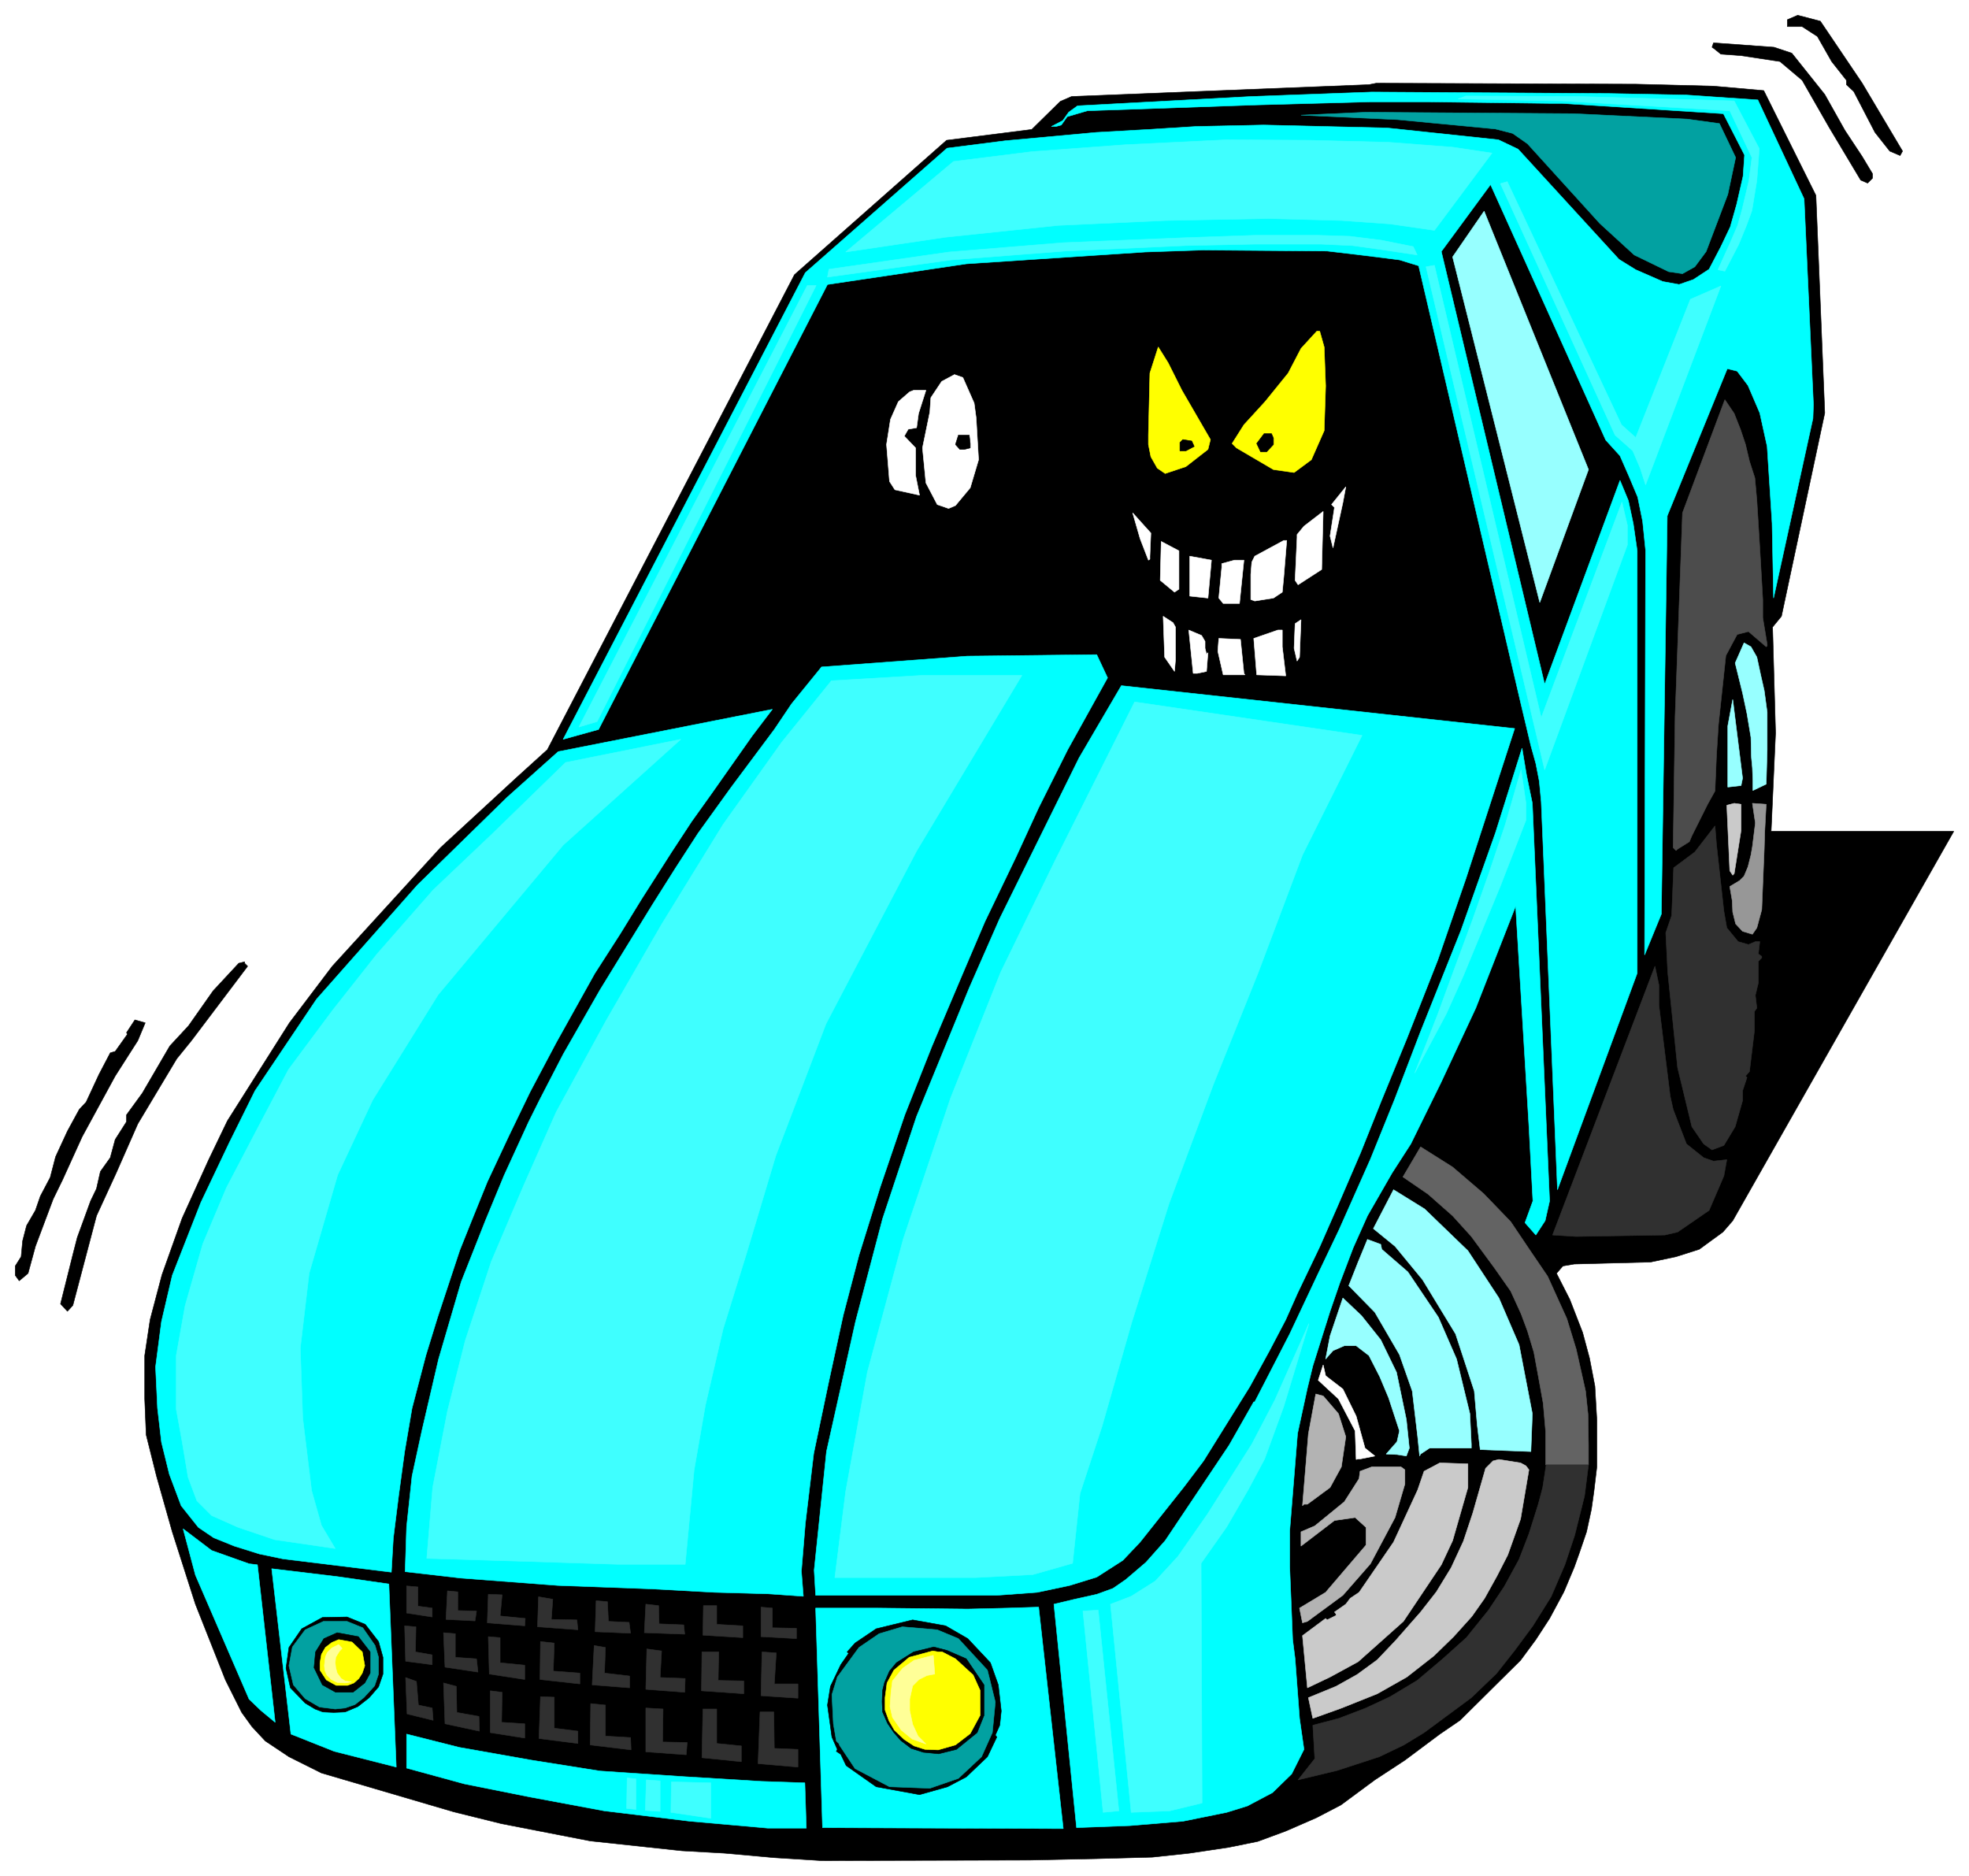
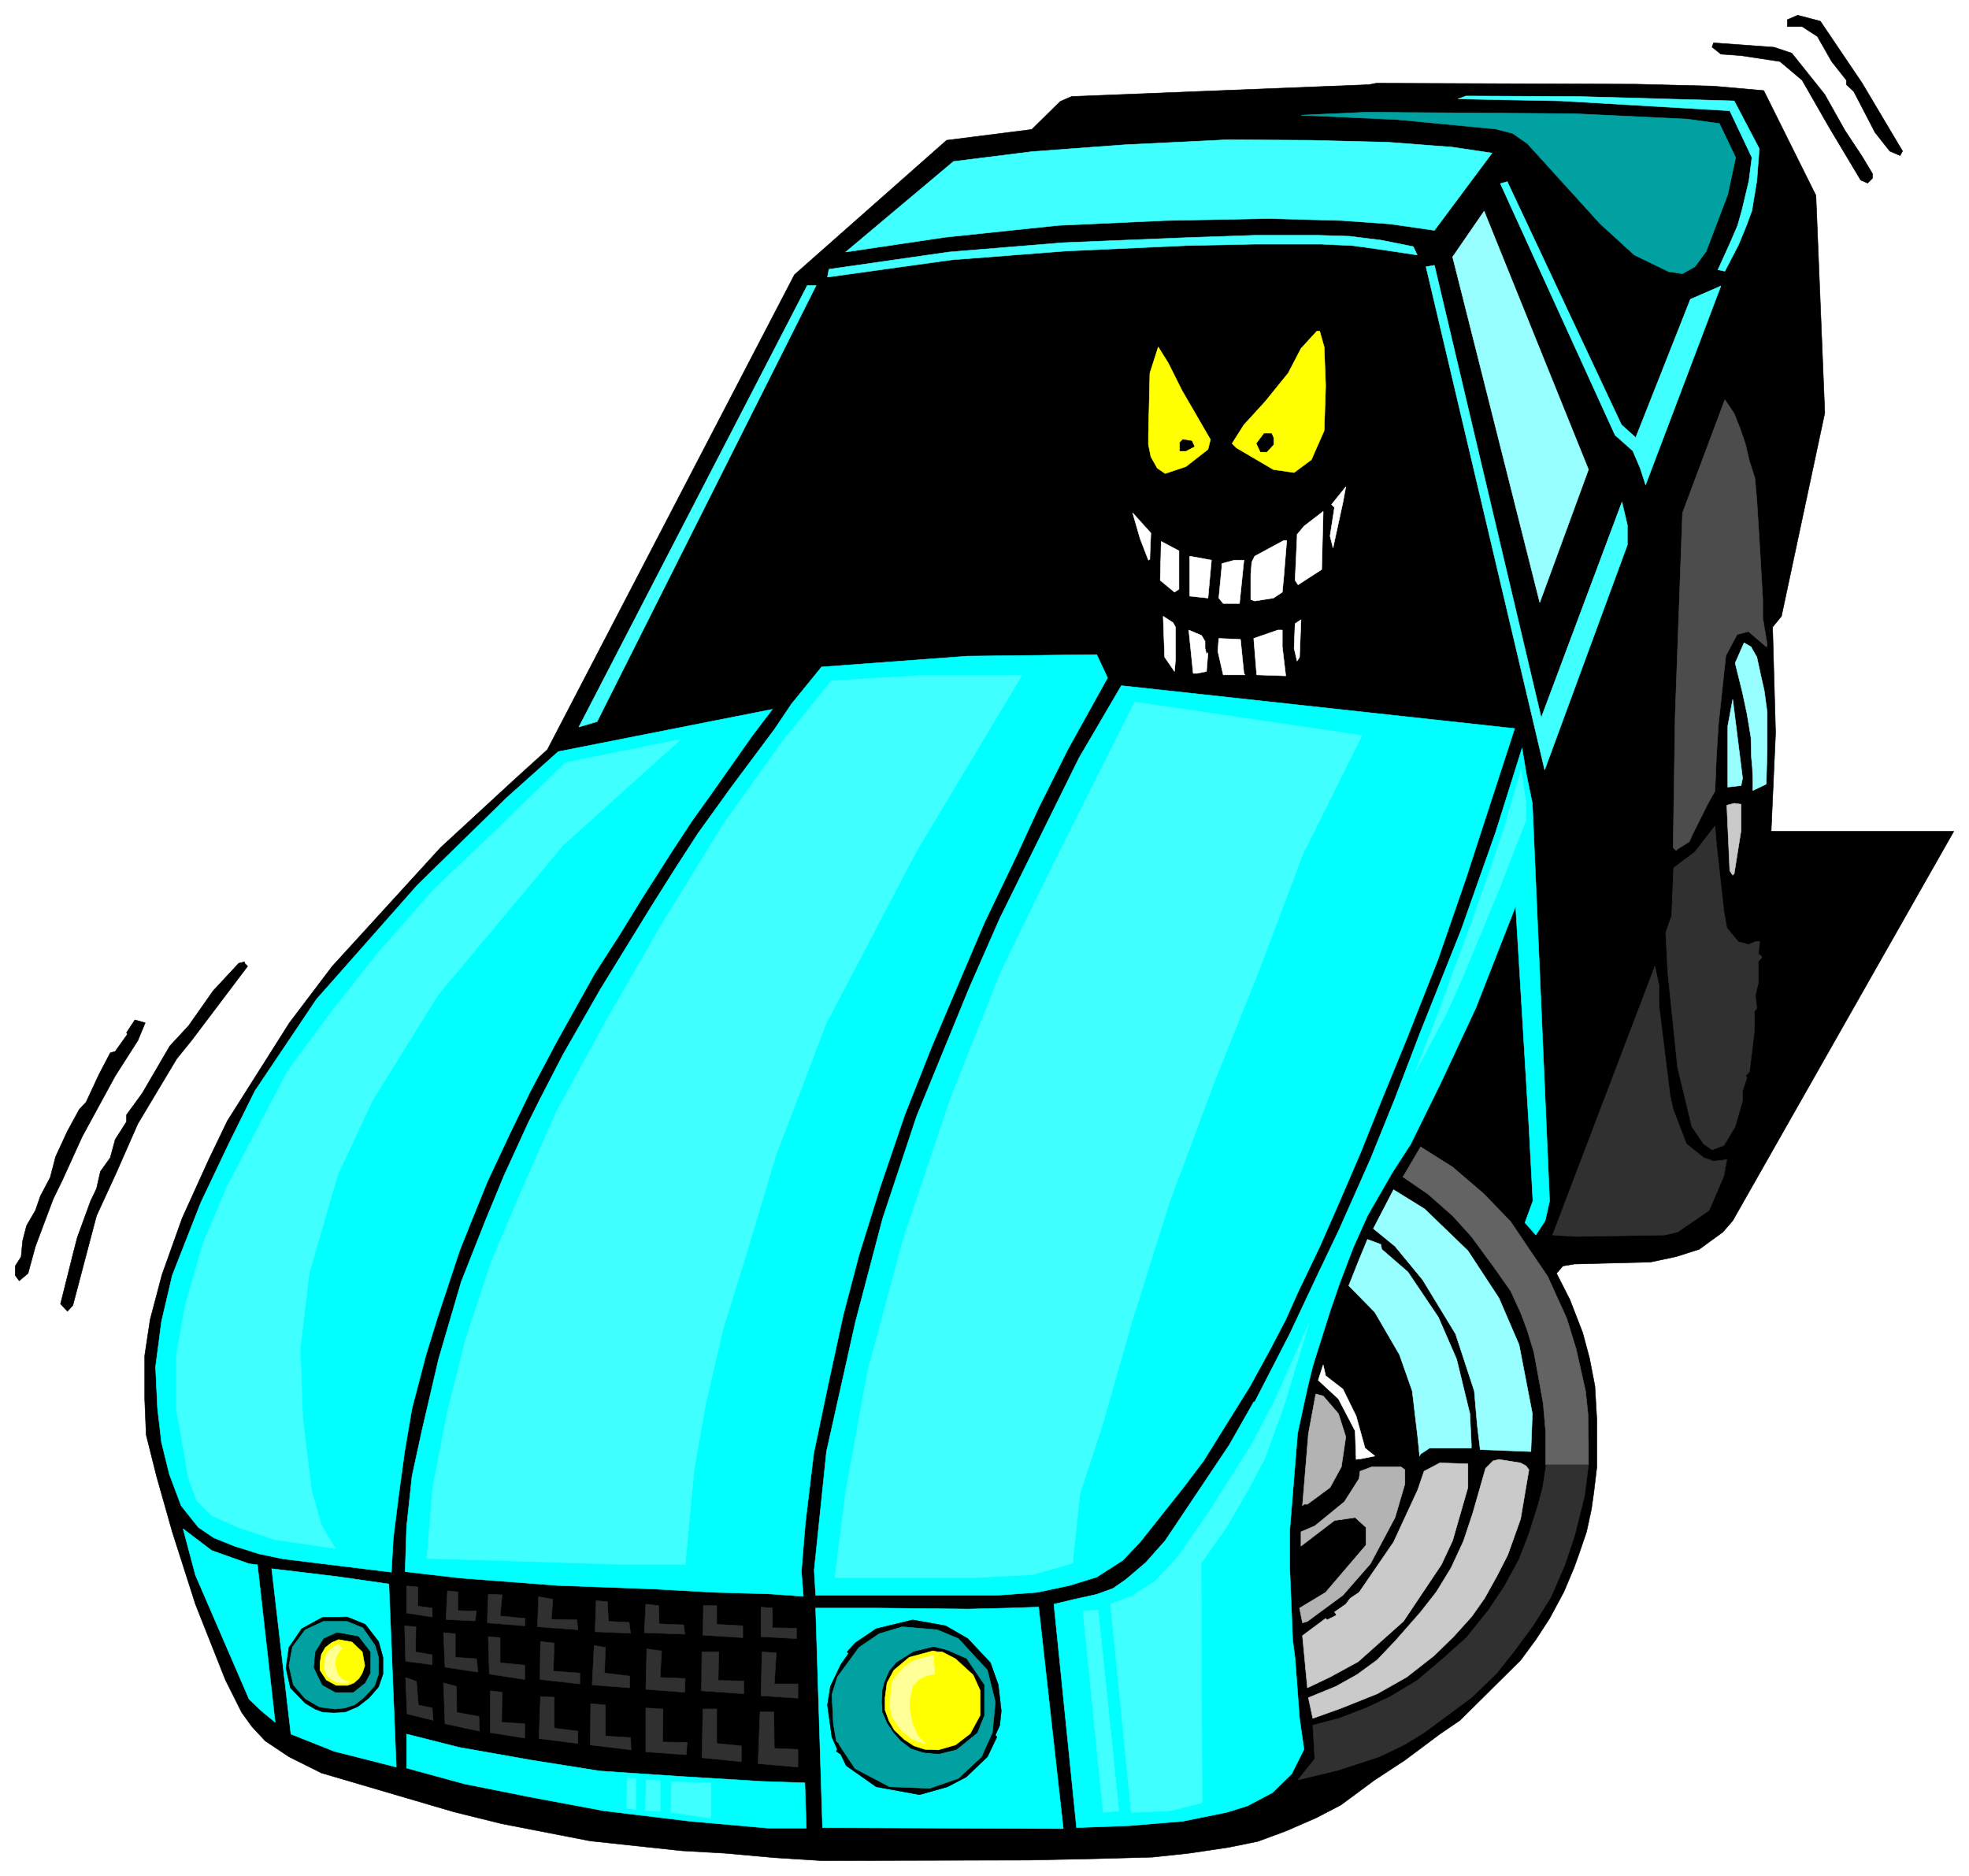
<svg xmlns="http://www.w3.org/2000/svg" width="3987.839" height="3799.359" viewBox="0 0 2990.879 2849.519">
  <rect x="0" y="0" width="2990.879" height="2849.519" fill="#808080" stroke="none" />
  <defs>
    <clipPath id="a">
      <path d="M0 1.29h2990.879V2851H0Zm0 0" />
    </clipPath>
    <clipPath id="b">
      <path d="M0 1.29h2990.879v2849.519H0Zm0 0" />
    </clipPath>
  </defs>
  <g clip-path="url(#a)" transform="translate(0 -1.29)">
    <path style="fill:#fff;fill-opacity:1;fill-rule:nonzero;stroke:none" d="M0 2850.809h2990.879V1.289H0Zm0 0" />
  </g>
  <g clip-path="url(#b)" transform="translate(0 -1.29)">
    <path style="fill:#fff;fill-opacity:1;fill-rule:evenodd;stroke:#fff;stroke-width:.15;stroke-linecap:square;stroke-linejoin:bevel;stroke-miterlimit:10;stroke-opacity:1" d="M0 .5h603V575H0Zm0 0" transform="matrix(4.96 0 0 -4.96 0 2853.29)" />
  </g>
  <path style="fill:#000;fill-opacity:1;fill-rule:evenodd;stroke:#000;stroke-width:.15;stroke-linecap:square;stroke-linejoin:bevel;stroke-miterlimit:10;stroke-opacity:1" d="m570.29 549.52 12.36-20.8-.75-1.36-3.17 1.36-4.52 5.73-6.49 12.51-2.26 2.11v1.36l-4.52 5.73-4.37 7.68-4.67 3.02h-4.53v2.11l3.17 1.36 6.93-1.81zm-21.56 9.2 10.1-12.66 6.18-11.01 5.28-7.99 3.16-5.27v-1.36l-1.5-1.51-2.11.91-9.65 16.13-8.29 14.47-6.79 5.73-11.91 1.81-6.18.45-2.26 1.81-.45.3.45 1.35 18.54-1.35zm0 0" transform="matrix(4.96 0 0 -4.96 0 2852)" />
  <path style="fill:#000;fill-opacity:1;fill-rule:evenodd;stroke:#000;stroke-width:.15;stroke-linecap:square;stroke-linejoin:bevel;stroke-miterlimit:10;stroke-opacity:1" d="m540.14 547.26 15.98-32.11 2.71-66.63-13.27-62.26-2.71-3.31.91-32.41-1.36-30.15h55.93l-67.69-119.24-3.01-3.47-7.24-5.28-7.09-2.26-7.84-1.66-23.36-.6-3.47-.6-1.96-2.26 4.07-7.99 3.92-10.1 2.11-7.84 1.66-8.6.6-10.4v-14.32l-.9-7.53-.76-5.43-1.5-6.94-2.26-6.63-1.51-4.22-3.17-7.54-4.37-8.14-4.22-6.48-4.67-6.33-18.55-18.39-6.18-4.22-10.7-7.99-9.2-6.03-10.4-7.69-7.53-3.92-9.35-4.07-8.59-3.17-8.9-1.81-12.06-1.8-11.3-1.21-16.59-.45-21.1-.45-63.62-.16-14.47.91-15.08 1.36-13.26.75-28.04 3.01-27.14 5.28-14.62 3.62-40.55 11.91-9.95 4.97-7.24 4.83-4.07 4.37-3.16 4.37-4.98 9.95-9.19 23.21-7.09 22.16-4.82 17.04-3.17 12.66-.45 11.01v13.26l1.66 11.01 3.62 13.71 6.18 17.34 8.14 17.94 5.73 11.91 18.99 30 13.12 17.33 33.16 36.33 23.07 21.26 9.64 8.74 75.68 145.47 46.58 41.16 26.08 3.31 8.75 8.6 3.46 1.5 91.06 3.62 2.26.45 79.59-.3 23.67-.6zm0 0" transform="matrix(4.96 0 0 -4.96 0 2852)" />
  <path style="fill:#0ff;fill-opacity:1;fill-rule:evenodd;stroke:#0ff;stroke-width:.15;stroke-linecap:square;stroke-linejoin:bevel;stroke-miterlimit:10;stroke-opacity:1" d="m183.76 271.85 8.14 13.26 7.99 12.97 6.94 11 6.93 10.7 10.1 14.02 13.27 17.79 5.28 7.84 9.19 11.31 44.62 3.31 39.65.46 3.32-7.09-12.21-22.01-8.9-17.79-6.93-15.07-9.5-19.75-6.18-14.47-10.1-23.82-8.29-20.95-7.54-22.16-6.48-20.81-4.83-18.39-4.52-20.8-4.52-21.56-1.21-10.1-1.35-11.3-1.21-14.63.6-7.68-10.85.75-16.28.45-19.45 1.06-28.64 1.05-29.7 2.26-17.03 1.96.45 13.72 1.66 15.53 3.01 13.87 5.13 22.01 6.93 23.66 7.39 18.7 5.73 13.86 7.54 16.44 3.46 6.93 7.09 13.72zm0 0" transform="matrix(4.96 0 0 -4.96 0 2852)" />
-   <path style="fill:#0ff;fill-opacity:1;fill-rule:evenodd;stroke:#0ff;stroke-width:.15;stroke-linecap:square;stroke-linejoin:bevel;stroke-miterlimit:10;stroke-opacity:1" d="m172.46 348.58 74.17 142.91 43.41 38.13 17.79 2.27 27.89 2.56 15.98.9 14.47.91 20.81.45 37.83-.9 34.07-3.62 6.03-2.87 30.91-33.76 5.12-3.17 8.29-3.62 4.98-.9 4.37 1.51 4.82 3.16 3.62 6.94 2.87 6.03 1.96 6.93 1.96 8.59.45 6.48-6.48 12.67-49.45 3.16h-3.92l-36.78.46h-18.09l-34.07-.91-52.46-1.81-6.18-1.81-1.81-2.56-1.66-.45H322l3.47 1.81 1.81 2.56 2.71 1.96 53.22 2.86 36.93 1.36 72.81-.45 23.37-.45 22.01-1.51 14.17-30.3 2.86-63.01-.15-4.23-12.06-55.02-.45 22.92-1.51 23.51-2.26 10.25-3.62 8.44-3.31 4.38-3.02.75-18.39-45.07-1.81-121.96-5.12-12.51.3 123.91-.91 8.9-1.5 7.39-2.72 6.48-2.71 6.18-4.37 4.82-35.28 78.24-15.07-20.5 31.65-132.51 23.07 62.41 2.56-6.18 1.51-7.09 1.2-8.29V276.97l-24.42-66.33L472 329.43l-.6 6.33-1.06 5.43-1.51 5.43-3.01 12.66-31.36 134.32-5.88 1.81-10.7 1.35-11.46 1.36-37.99.3-17.79-.6-54.72-3.62-42.51-6.33-70.1-136.28zm0 0" transform="matrix(4.96 0 0 -4.96 0 2852)" />
  <path style="fill:#0ff;fill-opacity:1;fill-rule:evenodd;stroke:#0ff;stroke-width:.15;stroke-linecap:square;stroke-linejoin:bevel;stroke-miterlimit:10;stroke-opacity:1" d="m170.95 344.81 65.58 12.96-6.18-8.14-12.52-17.79-6.03-8.44-6.03-9.19-9.34-14.63-6.48-10.55-7.84-12.21-11.76-21.1-7.99-15.08-6.48-13.41-6.64-14.17-4.82-11.91-3.62-9.05-6.78-20.5-3.62-11.76-4.22-16.13-2.26-13.26-1.81-13.27-1.66-13.27-.6-10.4-33.17 4.07-7.23 1.51-7.69 2.41-6.33 2.56-4.68 3.17-5.27 6.63-3.62 9.65-2.41 9.8-1.21 10.4-.6 12.66 1.81 13.87 3.31 14.17 8.75 22.31 8.74 18.39 7.84 15.83 18.84 28.04 30.91 34.98 27.43 26.83zm0 0" transform="matrix(4.96 0 0 -4.96 0 2852)" />
  <path style="fill:#02a1a1;fill-opacity:1;fill-rule:evenodd;stroke:#02a1a1;stroke-width:.15;stroke-linecap:square;stroke-linejoin:bevel;stroke-miterlimit:10;stroke-opacity:1" d="m516.77 538.52 9.8-1.36 4.97-10.4-2.41-11.31-6.63-17.48-3.47-4.68-3.77-2.11-4.22.61-10.55 5.12-10.55 9.65-22.16 24.42-4.53 3.17-5.27 1.35-30 2.87-29.55 1.36 19.9.9 63.77-.45zm0 0" transform="matrix(4.96 0 0 -4.96 0 2852)" />
  <path style="fill:#97ffff;fill-opacity:1;fill-rule:evenodd;stroke:#97ffff;stroke-width:.15;stroke-linecap:square;stroke-linejoin:bevel;stroke-miterlimit:10;stroke-opacity:1" d="m486.47 431.19-14.92-40.7-26.69 105.82 9.65 14.02zm0 0" transform="matrix(4.96 0 0 -4.96 0 2852)" />
  <path style="fill:#ff0;fill-opacity:1;fill-rule:evenodd;stroke:#ff0;stroke-width:.15;stroke-linecap:square;stroke-linejoin:bevel;stroke-miterlimit:10;stroke-opacity:1" d="m405.52 468.72.45-11.91-.45-13.71-3.92-8.9-5.28-3.92-6.33.91-11.31 6.63-1.35 1.36 3.62 5.72 6.48 7.09 7.08 8.74 3.92 7.54 4.83 5.28h.9zm-43.57-13.26 8.74-15.08-.75-3.01-6.78-5.28-6.33-2.11-2.42 1.66-1.96 3.47-.75 3.76v2.87l.45 18.99 2.56 7.99 3.02-4.82zm0 0" transform="matrix(4.96 0 0 -4.96 0 2852)" />
-   <path style="fill:#fff;fill-opacity:1;fill-rule:evenodd;stroke:#fff;stroke-width:.15;stroke-linecap:square;stroke-linejoin:bevel;stroke-miterlimit:10;stroke-opacity:1" d="m298.33 451.54.61-4.52.75-12.82-2.56-8.59-4.52-5.43-2.11-.9-3.47 1.2-3.47 6.64-1.05 10.7 2.26 11 .3 4.38 3.31 4.97 3.92 2.11 2.57-.9zm-17.03-3.17-.6-4.37-2.57-.45-1.2-2.11 3.47-3.62v-8.44l1.2-6.03-7.54 1.66-1.65 2.56-.91 11.3 1.21 7.69 2.41 5.43 3.47 3.01 1.2.46h3.77zm0 0" transform="matrix(4.96 0 0 -4.96 0 2852)" />
  <path style="fill:#4c4c4c;fill-opacity:1;fill-rule:evenodd;stroke:#4c4c4c;stroke-width:.15;stroke-linecap:square;stroke-linejoin:bevel;stroke-miterlimit:10;stroke-opacity:1" d="m533.05 443.4 1.51-4.53 1.21-5.12 1.65-5.13.61-6.78.9-14.62.91-15.83v-5.58l1.35-8.14v-.45l-.3-.3-5.43 4.67-3.46-.9-3.47-6.49-2.26-21.1-.6-9.35-.46-11-2.26-4.07-4.82-9.65-.76-1.81-3.61-2.26-.46-.45-.9.9.6 40.1 2.26 62.41 12.97 34.67 2.86-4.22zm0 0" transform="matrix(4.96 0 0 -4.96 0 2852)" />
  <path style="fill:#000;fill-opacity:1;fill-rule:evenodd;stroke:#000;stroke-width:.15;stroke-linecap:square;stroke-linejoin:bevel;stroke-miterlimit:10;stroke-opacity:1" d="M389.99 440.83v-1.96l-2.11-2.26h-1.81l-1.21 2.57 2.27 3.01h2.26zm-92.86-1.65v-1.36l-1.81-.45h-1.36l-1.35 1.5.9 2.87h3.32zm68.59-.91-2.56-1.35h-1.81v2.56l.9.9 2.72-.45zm0 0" transform="matrix(4.96 0 0 -4.96 0 2852)" />
  <path style="fill:#fff;fill-opacity:1;fill-rule:evenodd;stroke:#fff;stroke-width:.15;stroke-linecap:square;stroke-linejoin:bevel;stroke-miterlimit:10;stroke-opacity:1" d="m408.23 407.22-.9 3.62 1.35 8.74-.9.9 4.37 5.43-.9-4.82zm-10.7-11.31-.91 1.36.61 13.11v.91l2.11 2.56 5.88 4.52-.46-17.78zm-45.38 8.75v-.91l-.45-.3-2.56 6.63-2.26 7.84 5.57-6.18zm41.01-6.19-.46-4.82-2.71-1.81-5.73-.9-1.2.45v7.69l.3 3.77.9 1.81 8.9 4.82h.9zm-32.11-3.91-1.36-.91-4.37 3.62.3 11.91 5.43-2.87zm8.89-2.72-5.58.6v12.22l6.64-1.21zm9.65-1.66h-4.98l-1.35 1.66.9 9.35v1.2l3.92 1.06h2.87zm-19.6-7.23V373l-.3-3.62-3.02 4.37-.45 12.51 3.02-1.96zm37.24-10.4-.91 3.92.3 7.53 1.81 1.21-.45-11.46zm-28.19 6.03v-2.11l.45-1.81.45.45-.45-5.73-2.87-.6h-1.2l-1.36 13.26 3.92-1.66zm23.66-1.66 1.06-8.9-8.9.31-.9 11.15 7.39 2.56h1.35zm-11.75-8.14.3-.45h-6.64l-1.65 7.23.3 3.92 6.63-.3zm0 0" transform="matrix(4.96 0 0 -4.96 0 2852)" />
  <path style="fill:#97ffff;fill-opacity:1;fill-rule:evenodd;stroke:#97ffff;stroke-width:.15;stroke-linecap:square;stroke-linejoin:bevel;stroke-miterlimit:10;stroke-opacity:1" d="m538.03 373.75 1.2-5.58 1.06-4.67.9-6.63v-11.46l-.3-10.55-4.07-1.96v3.01l-.15 3.92-.3 3.17-.15 6.18-1.21 7.24-1.35 6.33-2.27 9.19 2.72 6.18 2.11-1.2zm0 0" transform="matrix(4.96 0 0 -4.96 0 2852)" />
  <path style="fill:#0ff;fill-opacity:1;fill-rule:evenodd;stroke:#0ff;stroke-width:.15;stroke-linecap:square;stroke-linejoin:bevel;stroke-miterlimit:10;stroke-opacity:1" d="m463.86 351.89-14.93-45.97-8.59-24.88-9.5-24.12-7.84-19.14-6.33-15.83-7.08-16.43-5.43-12.36-6.78-14.17-3.62-8.14-4.98-9.5-6.03-11.01-14.17-22.76-6.03-7.99-13.41-16.88-5.28-5.58-7.99-5.13-8.29-2.56-9.95-2.11-12.36-.9h-55.48l-.45 7.69 3.77 36.33 8.89 39.79 8.29 31.51 10.41 31.35 16.13 39.35 9.34 21.26 24.27 49.14 12.97 22.16zm0 0" transform="matrix(4.96 0 0 -4.96 0 2852)" />
  <path style="fill:#97ffff;fill-opacity:1;fill-rule:evenodd;stroke:#97ffff;stroke-width:.15;stroke-linecap:square;stroke-linejoin:bevel;stroke-miterlimit:10;stroke-opacity:1" d="m533.2 334.41-4.07-.46v18.7l1.51 8.14 3.02-24.12zm0 0" transform="matrix(4.96 0 0 -4.96 0 2852)" />
  <path style="fill:#0ff;fill-opacity:1;fill-rule:evenodd;stroke:#0ff;stroke-width:.15;stroke-linecap:square;stroke-linejoin:bevel;stroke-miterlimit:10;stroke-opacity:1" d="m466.12 345.86 1.36-8.14 1.8-8.74 5.28-121.8-1.36-6.03-2.86-4.38-3.32 3.77 2.42 6.64-1.21 22.91-4.07 67.38-12.21-31.2-10.7-22.91-9.2-18.7-5.73-8.89-7.54-13.12-4.37-9.79-4.07-10.71-3.01-8.74-5.28-16.73-1.66-6.79-3.01-13.87-.61-7.53-1.8-22.31V95.02l.9-22.16.75-5.88 1.36-18.24 1.36-9.5-3.77-7.53-5.88-5.73-7.69-4.07-6.33-1.96-13.42-2.72-16.28-1.35-16.28-.61-6.93 68.44 6.33 1.51 6.78 1.51 4.98 1.81 3.92 2.71 6.18 5.28 5.88 6.63 8.89 13.27 10.7 15.98 7.54 13.26h.3l10.71 20.8 8.59 18.24 6.48 13.57 9.65 21.71 7.38 18.24 7.84 20.5 12.52 31.36 10.55 29.85zm0 0" transform="matrix(4.96 0 0 -4.96 0 2852)" />
  <path style="fill:#cacaca;fill-opacity:1;fill-rule:evenodd;stroke:#cacaca;stroke-width:.15;stroke-linecap:square;stroke-linejoin:bevel;stroke-miterlimit:10;stroke-opacity:1" d="m533.2 320.69-2.11-13.27-.45-.45-.9 1.36-.91 20.05 2.26.6 2.11-.3zm0 0" transform="matrix(4.96 0 0 -4.96 0 2852)" />
-   <path style="fill:#979797;fill-opacity:1;fill-rule:evenodd;stroke:#979797;stroke-width:.15;stroke-linecap:square;stroke-linejoin:bevel;stroke-miterlimit:10;stroke-opacity:1" d="m540.44 320.24-.15-5.28-.76-18.54-1.5-5.58-1.36-1.96-3.01.91-2.12 2.26-.9 3.61-.15 3.47-.75 4.37 3.01 1.81 1.36 1.36 1.2 2.86.91 3.62.45 2.56.9 7.24-.9 6.03 4.22-.3zm0 0" transform="matrix(4.96 0 0 -4.96 0 2852)" />
  <path style="fill:#303030;fill-opacity:1;fill-rule:evenodd;stroke:#303030;stroke-width:.15;stroke-linecap:square;stroke-linejoin:bevel;stroke-miterlimit:10;stroke-opacity:1" d="m527.93 295.97.9-5.13 3.47-4.22 3.16-.9 2.11.9h1.36l-.45-3.77 1.05-.75v-.45l-1.05-1.06v-6.63l-.91-3.77.46-3.92-.76-1.06v-6.03l-1.5-12.36-1.21-1.35.45-.46-1.35-4.07v-3.01l-2.27-7.99-3.46-5.73-3.62-1.36-2.56 1.81-3.62 5.28-4.37 18.09-3.02 29.24-.6 12.06 1.81 5.28.6 14.62 6.48 4.83 6.18 7.99.46-5.73zm0 0" transform="matrix(4.96 0 0 -4.96 0 2852)" />
  <path style="fill:#000;fill-opacity:1;fill-rule:evenodd;stroke:#000;stroke-width:.15;stroke-linecap:square;stroke-linejoin:bevel;stroke-miterlimit:10;stroke-opacity:1" d="m75.83 279.08-17.19-22.76-4.52-5.58-11.91-19.9-6.63-15.07-6.03-13.12-7.24-27.43-1.66-1.81-2.11 2.26 3.77 15.07 1.36 5.28 4.07 11.16 1.81 3.76 1.2 5.28 3.02 4.22 1.51 5.58 3.46 5.43v2.11l4.83 6.63 8.44 14.47 5.73 6.18 7.53 10.71 7.84 8.44 1.81.45v-.45zm0 0" transform="matrix(4.96 0 0 -4.96 0 2852)" />
  <path style="fill:#303030;fill-opacity:1;fill-rule:evenodd;stroke:#303030;stroke-width:.15;stroke-linecap:square;stroke-linejoin:bevel;stroke-miterlimit:10;stroke-opacity:1" d="m508.03 267.17 3.46-27.88.91-4.07 4.07-10.56 5.28-4.22 3.01-1.05 4.07.45-.9-4.98-4.53-10.55-9.64-6.63-3.92-.91-27.14-.45-7.23.45 31.35 82.31 1.21-5.73zm0 0" transform="matrix(4.96 0 0 -4.96 0 2852)" />
  <path style="fill:#000;fill-opacity:1;fill-rule:evenodd;stroke:#000;stroke-width:.15;stroke-linecap:square;stroke-linejoin:bevel;stroke-miterlimit:10;stroke-opacity:1" d="m42.21 256.32-6.93-10.85-10.1-18.55-6.03-13.26-2.87-5.88-5.43-14.47-2.26-8.29-2.71-2.27-1.21 1.66v2.87l1.81 2.86.45 4.83 1.21 4.67 2.71 4.67 1.51 4.37 3.02 5.73 1.65 6.33 1.81 3.92 1.81 3.92 3.62 6.64 2.11 2.26 3.92 8.44 3.47 6.63 1.51.45 3.76 5.28-.3.45 2.57 3.92 3.16-.9zm0 0" transform="matrix(4.96 0 0 -4.96 0 2852)" />
  <path style="fill:#636363;fill-opacity:1;fill-rule:evenodd;stroke:#636363;stroke-width:.15;stroke-linecap:square;stroke-linejoin:bevel;stroke-miterlimit:10;stroke-opacity:1" d="m462.65 200.84 5.88-8.74 5.43-7.99 5.88-12.96 2.86-9.35 2.87-12.81.75-7.09.15-9.65v-5.87h-13.11v10.1l-.76 8.74-1.36 7.54-1.5 8.14-1.96 6.48-1.96 5.27-3.17 6.94-4.97 7.08-7.09 9.65-5.73 6.33-7.53 6.64-7.69 5.27 5.42 9.2 9.8-6.18 9.5-8.14zm0 0" transform="matrix(4.96 0 0 -4.96 0 2852)" />
  <path style="fill:#97ffff;fill-opacity:1;fill-rule:evenodd;stroke:#97ffff;stroke-width:.15;stroke-linecap:square;stroke-linejoin:bevel;stroke-miterlimit:10;stroke-opacity:1" d="m449.54 191.95 9.49-14.47 6.18-14.32 4.07-21.11-.45-11.6-15.52.6-.91 7.54-.9 10.4-5.73 17.48-10.1 16.59-8.44 10.25-6.64 5.42 6.18 11.91 9.5-5.88zm0 0" transform="matrix(4.96 0 0 -4.96 0 2852)" />
  <path style="fill:#97ffff;fill-opacity:1;fill-rule:evenodd;stroke:#97ffff;stroke-width:.15;stroke-linecap:square;stroke-linejoin:bevel;stroke-miterlimit:10;stroke-opacity:1" d="m423.16 192.4 7.99-6.93 9.34-13.87 5.58-12.81 4.07-16.74.45-9.34v-1.21h-12.81l-2.72-1.81-.3-.6-.6 5.88-1.66 14.02-3.92 11.15-7.54 12.97-7.98 8.14 2.86 7.23 2.86 6.94 4.07-1.51zm0 0" transform="matrix(4.96 0 0 -4.96 0 2852)" />
-   <path style="fill:#97ffff;fill-opacity:1;fill-rule:evenodd;stroke:#97ffff;stroke-width:.15;stroke-linecap:square;stroke-linejoin:bevel;stroke-miterlimit:10;stroke-opacity:1" d="m422.85 164.67 4.83-9.95 3.01-14.48.91-8.74-.91-2.41-2.86.45-3.32.15 3.32 3.77.75 3.32-3.31 10.1-2.72 6.48-3.31 6.48-3.92 3.02h-3.62l-3.47-1.51-2.26-2.56 1.36 7.08 3.92 11.61 5.72-5.43zm0 0" transform="matrix(4.96 0 0 -4.96 0 2852)" />
  <path style="fill:#fff;fill-opacity:1;fill-rule:evenodd;stroke:#fff;stroke-width:.15;stroke-linecap:square;stroke-linejoin:bevel;stroke-miterlimit:10;stroke-opacity:1" d="m411.25 149.59 4.07-8.29 2.71-9.8 3.01-2.41-4.52-.91h-.6l-.6-.15-.31 8.75-5.12 9.8-6.18 5.72 1.51 4.68.75-3.32zm0 0" transform="matrix(4.96 0 0 -4.96 0 2852)" />
  <path style="fill:#b3b3b3;fill-opacity:1;fill-rule:evenodd;stroke:#b3b3b3;stroke-width:.15;stroke-linecap:square;stroke-linejoin:bevel;stroke-miterlimit:10;stroke-opacity:1" d="m409.89 142.05 2.26-7.08-1.36-9.2-3.46-6.33-6.94-5.12h-1.05l-.46-.46 1.81 22.01 2.26 12.21 2.27-.6zm0 0" transform="matrix(4.96 0 0 -4.96 0 2852)" />
  <path style="fill:#cacaca;fill-opacity:1;fill-rule:evenodd;stroke:#cacaca;stroke-width:.15;stroke-linecap:square;stroke-linejoin:bevel;stroke-miterlimit:10;stroke-opacity:1" d="m467.33 126.07.9-1.2-2.56-15.08-3.92-11-3.32-6.48-3.77-6.79-3.92-5.57-5.58-6.19-6.03-5.87-8.29-6.49-9.04-5.12-11.31-4.52-8.44-3.02-1.36 6.33 8.45 3.47 6.48 3.62 6.18 4.52 5.58 5.88 7.68 8.74 4.83 6.18 4.52 7.39 3.77 8.14 2.86 8.59 3.92 13.72 2.26 2.26 1.81.45 6.64-1.05zm0 0" transform="matrix(4.96 0 0 -4.96 0 2852)" />
  <path style="fill:#cacaca;fill-opacity:1;fill-rule:evenodd;stroke:#cacaca;stroke-width:.15;stroke-linecap:square;stroke-linejoin:bevel;stroke-miterlimit:10;stroke-opacity:1" d="m449.54 119.44-4.68-16.28-3.46-7.39-11.61-17.33-13.87-12.36-8.59-4.68-6.94-3.31-1.51 15.98 7.09 5.27.45-.45 2.72 1.36v.45l-.46.6 3.47 2.41 1.36 1.81 2.71 1.81 10.55 15.38 7.39 15.98 1.96 5.73 4.82 2.56 8.6-.3zm0 0" transform="matrix(4.96 0 0 -4.96 0 2852)" />
  <path style="fill:#b3b3b3;fill-opacity:1;fill-rule:evenodd;stroke:#b3b3b3;stroke-width:.15;stroke-linecap:square;stroke-linejoin:bevel;stroke-miterlimit:10;stroke-opacity:1" d="M430.24 124.87v-4.37l-3.01-10.25-7.54-14.17-8.44-9.65-10.86-7.99-1.51-.45-.9 4.52 7.99 4.82 12.36 14.47v5.43l-3.32 3.02-6.33-.91-10.25-7.84v4.37l4.22 1.81 9.05 7.39 4.52 7.08.3 2.27 3.62 1.35h8.89zm0 0" transform="matrix(4.96 0 0 -4.96 0 2852)" />
  <path style="fill:#303030;fill-opacity:1;fill-rule:evenodd;stroke:#303030;stroke-width:.15;stroke-linecap:square;stroke-linejoin:bevel;stroke-miterlimit:10;stroke-opacity:1" d="m482.25 104.82-3.02-9.05-4.22-9.79-5.57-8.9-5.58-7.54-5.58-7.08-7.69-7.39-14.47-10.7-6.18-3.77-7.54-3.62-12.96-4.22-11.91-2.86 5.12 6.48-.6 10.25 7.99 2.11 8.29 3.17 7.39 3.46 8.29 4.98 7.84 6.63 7.23 6.48 6.79 8.44 4.82 7.24 4.52 8.29 3.02 7.84 2.86 9.05 1.36 5.12 1.06 6.94h12.96l-1.21-9.5zm0 0" transform="matrix(4.96 0 0 -4.96 0 2852)" />
  <path style="fill:#0ff;fill-opacity:1;fill-rule:evenodd;stroke:#0ff;stroke-width:.15;stroke-linecap:square;stroke-linejoin:bevel;stroke-miterlimit:10;stroke-opacity:1" d="m76.28 96.08 2.56-.31 5.43-48.24-4.37 3.62-3.62 3.47-16.43 37.99-3.77 14.17 8.74-6.63zm42.81-6.19 2.26-56.07-18.99 4.82-13.27 5.28-5.88 50.65 20.05-2.41Zm0 0" transform="matrix(4.96 0 0 -4.96 0 2852)" />
  <path style="fill:#303030;fill-opacity:1;fill-rule:evenodd;stroke:#303030;stroke-width:.15;stroke-linecap:square;stroke-linejoin:bevel;stroke-miterlimit:10;stroke-opacity:1" d="m127.99 83.11 4.37-.6v-2.72L124.52 81v8.29l3.47-.3zm12.21-1.36 5.73-.15-.46-3.01-8.89.45.45 8.74 3.17-.3zm12.96-1.65 7.69-.76-.15-2.26-11.46.91.3 8.74 4.23-.15zm15.68-1.06 7.84-.15.3-3.02-12.36.91.3 9.2 4.37-.76zm17.49-.6 6.33-.3.45-3.32-10.85.45.3 9.5 3.47-.3zm15.52-.76 7.54-.3.3-2.86-12.36.45.45 8.74 3.92-.45zm17.64 5.58v-5.73l7.99-.45v-3.62l-12.21.76.15 9.04zm0 0" transform="matrix(4.96 0 0 -4.96 0 2852)" />
  <path style="fill:#0ff;fill-opacity:1;fill-rule:evenodd;stroke:#0ff;stroke-width:.15;stroke-linecap:square;stroke-linejoin:bevel;stroke-miterlimit:10;stroke-opacity:1" d="m325.62 14.97-73.72.3-2.11 67.24h19.15l27.43-.3 12.37.3 9.34.3zm0 0" transform="matrix(4.96 0 0 -4.96 0 2852)" />
  <path style="fill:#303030;fill-opacity:1;fill-rule:evenodd;stroke:#303030;stroke-width:.15;stroke-linecap:square;stroke-linejoin:bevel;stroke-miterlimit:10;stroke-opacity:1" d="m236.53 76.48 7.38-.15v-3.17l-10.85.6v9.05l3.47-.3zm0 0" transform="matrix(4.96 0 0 -4.96 0 2852)" />
  <path style="fill:#000;fill-opacity:1;fill-rule:evenodd;stroke:#000;stroke-width:.15;stroke-linecap:square;stroke-linejoin:bevel;stroke-miterlimit:10;stroke-opacity:1" d="m117.28 62.31-1.35-3.92-2.87-3.32-3.46-2.71-3.92-1.66-3.47-.15-3.32.15-2.41.9-3.01 1.81-4.53 4.68-1.35 6.03.9 6.33 3.92 5.73 6.33 3.46 7.54.15 5.58-2.26 4.07-5.27 1.35-4.83zm179.09 10.85 6.94-7.39 2.41-6.78.91-7.99-.46-4.37-1.35-3.02.45-.6-2.87-6.03-6.48-6.18-5.73-3.01-8.59-2.42-13.26 2.42-9.2 6.48-1.66 3.47-1.36.9.31.6-1.66 3.77-1.36 9.8.91 5.73 3.16 6.63 2.41 3.47-.45.45 2.41 2.71 6.49 4.38 11.15 2.71 10.1-1.81zm0 0" transform="matrix(4.96 0 0 -4.96 0 2852)" />
  <path style="fill:#303030;fill-opacity:1;fill-rule:evenodd;stroke:#303030;stroke-width:.15;stroke-linecap:square;stroke-linejoin:bevel;stroke-miterlimit:10;stroke-opacity:1" d="m127.38 76.78-.15-7.69 5.13-.9v-3.02l-8.14 1.06-.3 10.85zm0 0" transform="matrix(4.96 0 0 -4.96 0 2852)" />
  <path style="fill:#02a1a1;fill-opacity:1;fill-rule:evenodd;stroke:#02a1a1;stroke-width:.15;stroke-linecap:square;stroke-linejoin:bevel;stroke-miterlimit:10;stroke-opacity:1" d="m293.51 73.16 8.89-9.65 2.42-9.79-.91-9.35-3.31-7.39-7.09-6.63-8.74-3.02-12.36.46-10.56 5.57-4.82 7.24v.3l-.91.91-.9 5.27-.45 8.9 1.66 5.42 6.63 9.05 6.18 4.22 7.08 2.11 10.71-.91zm0 0" transform="matrix(4.96 0 0 -4.96 0 2852)" />
  <path style="fill:#303030;fill-opacity:1;fill-rule:evenodd;stroke:#303030;stroke-width:.15;stroke-linecap:square;stroke-linejoin:bevel;stroke-miterlimit:10;stroke-opacity:1" d="m139.44 67.43 6.49-.45.45-4.07-10.1 1.51-.45 10.55 3.61-.3zm13.72-1.66 7.54-.75v-4.37l-10.85 1.66-.31 11.45 3.62-.3zm16.28-2.56 8.14-.6v-3.32l-12.21 1.36.15 11.61 4.22-.46zm15.68-.6 7.69-.91v-3.61l-11.46.9.61 12.06 3.46-.6zm17.04-1.36 7.68-.3-.15-4.22-11.91.9.31 12.37 4.52-.61zm17.78-.9 7.84-.15v-3.92l-12.96.9.15 11.91h5.13zm0 0" transform="matrix(4.96 0 0 -4.96 0 2852)" />
  <path style="fill:#000;fill-opacity:1;fill-rule:evenodd;stroke:#000;stroke-width:.15;stroke-linecap:square;stroke-linejoin:bevel;stroke-miterlimit:10;stroke-opacity:1" d="m270.29 57.33.61 2.41 1.51 3.47 2.11 2.56 5.27 3.32 6.18 1.51 4.07-1.06 5.88-2.56 5.43-7.99v-9.35l-2.11-5.27-6.33-5.13-5.43-1.35-4.67.45-3.77 1.2-3.17 2.42-2.11 2.41-1.96 2.86-1.51 3.47-.15 3.17zm0 0" transform="matrix(4.96 0 0 -4.96 0 2852)" />
  <path style="fill:#ff0;fill-opacity:1;fill-rule:evenodd;stroke:#ff0;stroke-width:.15;stroke-linecap:square;stroke-linejoin:bevel;stroke-miterlimit:10;stroke-opacity:1" d="M271.05 55.07V51.3l1.2-3.31 1.66-2.87 3.02-2.86 3.01-1.96 3.32-1.06 4.07-.15 5.28 1.51 4.52 3.47 3.01 5.57v7.69l-2.11 4.68-5.42 4.97-4.07 2.11h-1.21l-1.66.3-7.23-1.96-4.68-3.92-2.11-3.92zm0 0" transform="matrix(4.96 0 0 -4.96 0 2852)" />
  <path style="fill:#303030;fill-opacity:1;fill-rule:evenodd;stroke:#303030;stroke-width:.15;stroke-linecap:square;stroke-linejoin:bevel;stroke-miterlimit:10;stroke-opacity:1" d="m237.73 68.79-.6-9.5h7.24v-4.37l-11.31.75.3 13.42zm-110.2-8.74.61-7.24 4.22-.9.3-3.77-7.99 1.96-.45 11.15zm12.37-9.5 6.78-1.21.15-4.52-10.55 2.26-.45 12.51 3.92-1.05zm13.71-3.02 7.09-.45v-4.37l-10.55 1.66v12.81l3.62-.45Zm16.13-1.8 7.24-.91v-3.77l-11.91 1.51.45 12.81 4.22-.15zm15.68 7.08v-9.5l7.69-.45.15-3.77-12.51 1.51.15 12.66zm17.64-1.21-.15-10.1 7.54-.15-.3-3.76-12.37.9v13.42zm16.43-10.55 7.54-.75v-4.83l-12.06 1.21.3 14.92h4.22zm17.64-1.51 7.24-.3v-5.42l-12.21 1.05.6 15.83h4.22zm0 0" transform="matrix(4.96 0 0 -4.96 0 2852)" />
  <path style="fill:#0ff;fill-opacity:1;fill-rule:evenodd;stroke:#0ff;stroke-width:.15;stroke-linecap:square;stroke-linejoin:bevel;stroke-miterlimit:10;stroke-opacity:1" d="M124.52 43.92V33.51l17.64-4.82 20.35-4.07 22.61-4.22 26.23-3.17 23.82-2.11h11.76l-.45 13.87-13.27.45-24.72 1.51-24.73 1.66-20.95 3.32-22.16 3.92zm0 0" transform="matrix(4.96 0 0 -4.96 0 2852)" />
  <path style="fill:#02a1a1;fill-opacity:1;fill-rule:evenodd;stroke:#02a1a1;stroke-width:.15;stroke-linecap:square;stroke-linejoin:bevel;stroke-miterlimit:10;stroke-opacity:1" d="M115.93 62.31v5.12l-1.06 3.62-3.77 5.43-4.82 1.96h-7.24l-5.57-2.57-3.92-5.27-1.06-5.73 1.36-5.88 3.62-4.22 4.37-2.56 4.82-.61 3.02.31 3.01 1.05 2.71 2.11 3.32 3.62zm0 0" transform="matrix(4.96 0 0 -4.96 0 2852)" />
  <path style="fill:#000;fill-opacity:1;fill-rule:evenodd;stroke:#000;stroke-width:.15;stroke-linecap:square;stroke-linejoin:bevel;stroke-miterlimit:10;stroke-opacity:1" d="M113.36 69.09v-6.48l-1.65-3.02-3.62-2.86h-5.28l-4.07 2.26-2.56 5.28.45 4.82 2.56 4.07 4.07 1.81 6.49-1.21zm0 0" transform="matrix(4.96 0 0 -4.96 0 2852)" />
  <path style="fill:#ff0;fill-opacity:1;fill-rule:evenodd;stroke:#ff0;stroke-width:.15;stroke-linecap:square;stroke-linejoin:bevel;stroke-miterlimit:10;stroke-opacity:1" d="m110.95 69.09.76-4.22-.76-2.26-1.05-1.66-1.51-1.36-1.96-.75h-3.47l-3.01 1.66-1.96 3.01v2.26l.45 2.57 1.21 2.11 1.96 1.51 2.11.9 4.07-.75zm0 0" transform="matrix(4.96 0 0 -4.96 0 2852)" />
  <path style="fill:#ffff97;fill-opacity:1;fill-rule:evenodd;stroke:#ffff97;stroke-width:.15;stroke-linecap:square;stroke-linejoin:bevel;stroke-miterlimit:10;stroke-opacity:1" d="m285.82 68.04-5.88-1.51-3.46-2.41-3.17-3.92-.45-3.47-.3-4.37.75-3.32 2.71-3.92 3.32-2.71 4.22-1.51-2.41 2.41-1.66 3.62-.9 4.22v3.47l.9 4.07 1.96 1.96 2.41 1.21 2.41.45zm-182.1 3.31-2.11-1.05-1.36-1.36-.6-1.36-.15-1.2-.16-1.51.16-1.51.6-1.35 1.35-1.36 1.81-.91 2.42-.15 1.96.31-1.96.3-1.21.75-1.21 1.66-.45 1.66-.15 1.5.15 1.66.45.76.76 1.2.75.76zm0 0" transform="matrix(4.96 0 0 -4.96 0 2852)" />
  <path style="fill:#3fffff;fill-opacity:1;fill-rule:evenodd;stroke:#3fffff;stroke-width:.15;stroke-linecap:square;stroke-linejoin:bevel;stroke-miterlimit:10;stroke-opacity:1" d="m439.29 504.45-13.57 1.96-14.93 1.06-22.31.6-31.5-.6-33.02-1.51-34.52-3.62-30.45-4.52L292 525.55l24.12 3.02 28.49 2.11 31.06 1.51 25.63-.15 23.97-.61 19.59-1.5 12.06-1.81zm78.39-21.1 9.34 4.07-23.06-60.91-1.66 5.13-2.26 5.28-5.43 4.82-35.12 77.03 2.11.6 34.97-74.47 4.37-3.91zm8.44 9.04 3.62 7.99 2.41 5.58 1.35 4.82 2.11 8.9.91 7.08-6.78 14.32-51.56 3.02-31.66.6 2.41.9 34.37-.15 47.79-1.35 7.69-14.63-.75-9.79-1.51-9.2-1.66-4.52-2.41-5.88-4.22-8.14zM400.84 169.64l-10.4-23.37-7.08-13.56-13.57-21.41-9.05-12.96-6.93-7.54-7.39-4.67-6.33-2.42 6.33-63.76 11.76.45 9.95 2.41-.3 73.42 7.84 11.15 6.63 11.46 4.98 9.34 5.88 16.13zM205.62 29.29l12.06-.3V18.14l-12.21 1.81zm-7.69.61 4.23-.3v-9.35l-4.53.3zm-5.87.6 2.71-.3v-9.35l-2.87.3zm-18.85 310.99-22.46-21.86-18.09-17.18-17.19-19.6-13.56-17.18-13.57-18.24-9.05-17.19-9.94-18.99-7.24-17.19-5.43-18.99-2.71-15.23v-16.43l1.81-9.95 1.81-10.85 2.71-7.24 4.52-4.52 8.14-3.62 11.16-3.77 18.54-2.71-4.22 7.08-3.02 10.71-2.71 22.16-.75 21.4 2.71 22.92 8.74 30.15 10.71 22.91 20.05 32.26 38.29 45.83 36.03 32.41zm81.41 25.03-15.23-18.85-17.94-25.17-18.84-30.6-17.04-29.55-15.22-27.89L160.4 212l-9.95-23.37-7.99-24.27-5.43-21.55-4.52-23.37-1.81-21.71 25.18-.75 33.31-1.06h20.65l2.72 28.8 3.46 19.9 5.43 23.36 7.24 23.37 8.89 29.69 15.38 40.41 27.74 52.91 32.26 53.81h-30.45zm81.7-284.62 6.33-61.5-4.82-.45-6.18 61.65zm-80.65 9.95 3.32 26.39 6.63 36.48 11.01 40.85 14.47 43.11 15.37 38.59 16.59 34.07 24.42 48.69 69.65-10.25-18.25-36.63-13.56-36.03-13.72-34.22-13.57-36.48-11.46-36.48-9.04-31.66-6.78-20.65-2.27-21.4-12.21-3.47-17.48-.91Zm-5.73 395.72L182.86 354l-5.58-1.65 69.95 135.22zm0 0" transform="matrix(4.96 0 0 -4.96 0 2852)" />
  <path style="fill:#3fffff;fill-opacity:1;fill-rule:evenodd;stroke:#3fffff;stroke-width:.15;stroke-linecap:square;stroke-linejoin:bevel;stroke-miterlimit:10;stroke-opacity:1" d="m253.41 490.13 37.99 5.28 34.97 2.71 36.64 1.66 21.25.45h20.2l9.8-.45 8.74-1.21 11.01-1.66-1.21 2.57-9.8 1.96-9.64 1.2-9.65.3h-19.45l-21.71-.75-36.93-1.51-34.97-2.86-36.79-5.28zm183.31 3.16 36.33-154.06 25.33 68.89v6.03l-1.66 7.09L472 355.21l-32.71 138.54zm29.1-154.06-4.83-16.73-5.12-15.23-4.98-14.17-6.03-16.28-4.52-12.36-7.08-18.09 9.64 18.09 5.28 11.76 11.31 27.43 7.84 20.2v5.13zm0 0" transform="matrix(4.96 0 0 -4.96 0 2852)" />
</svg>